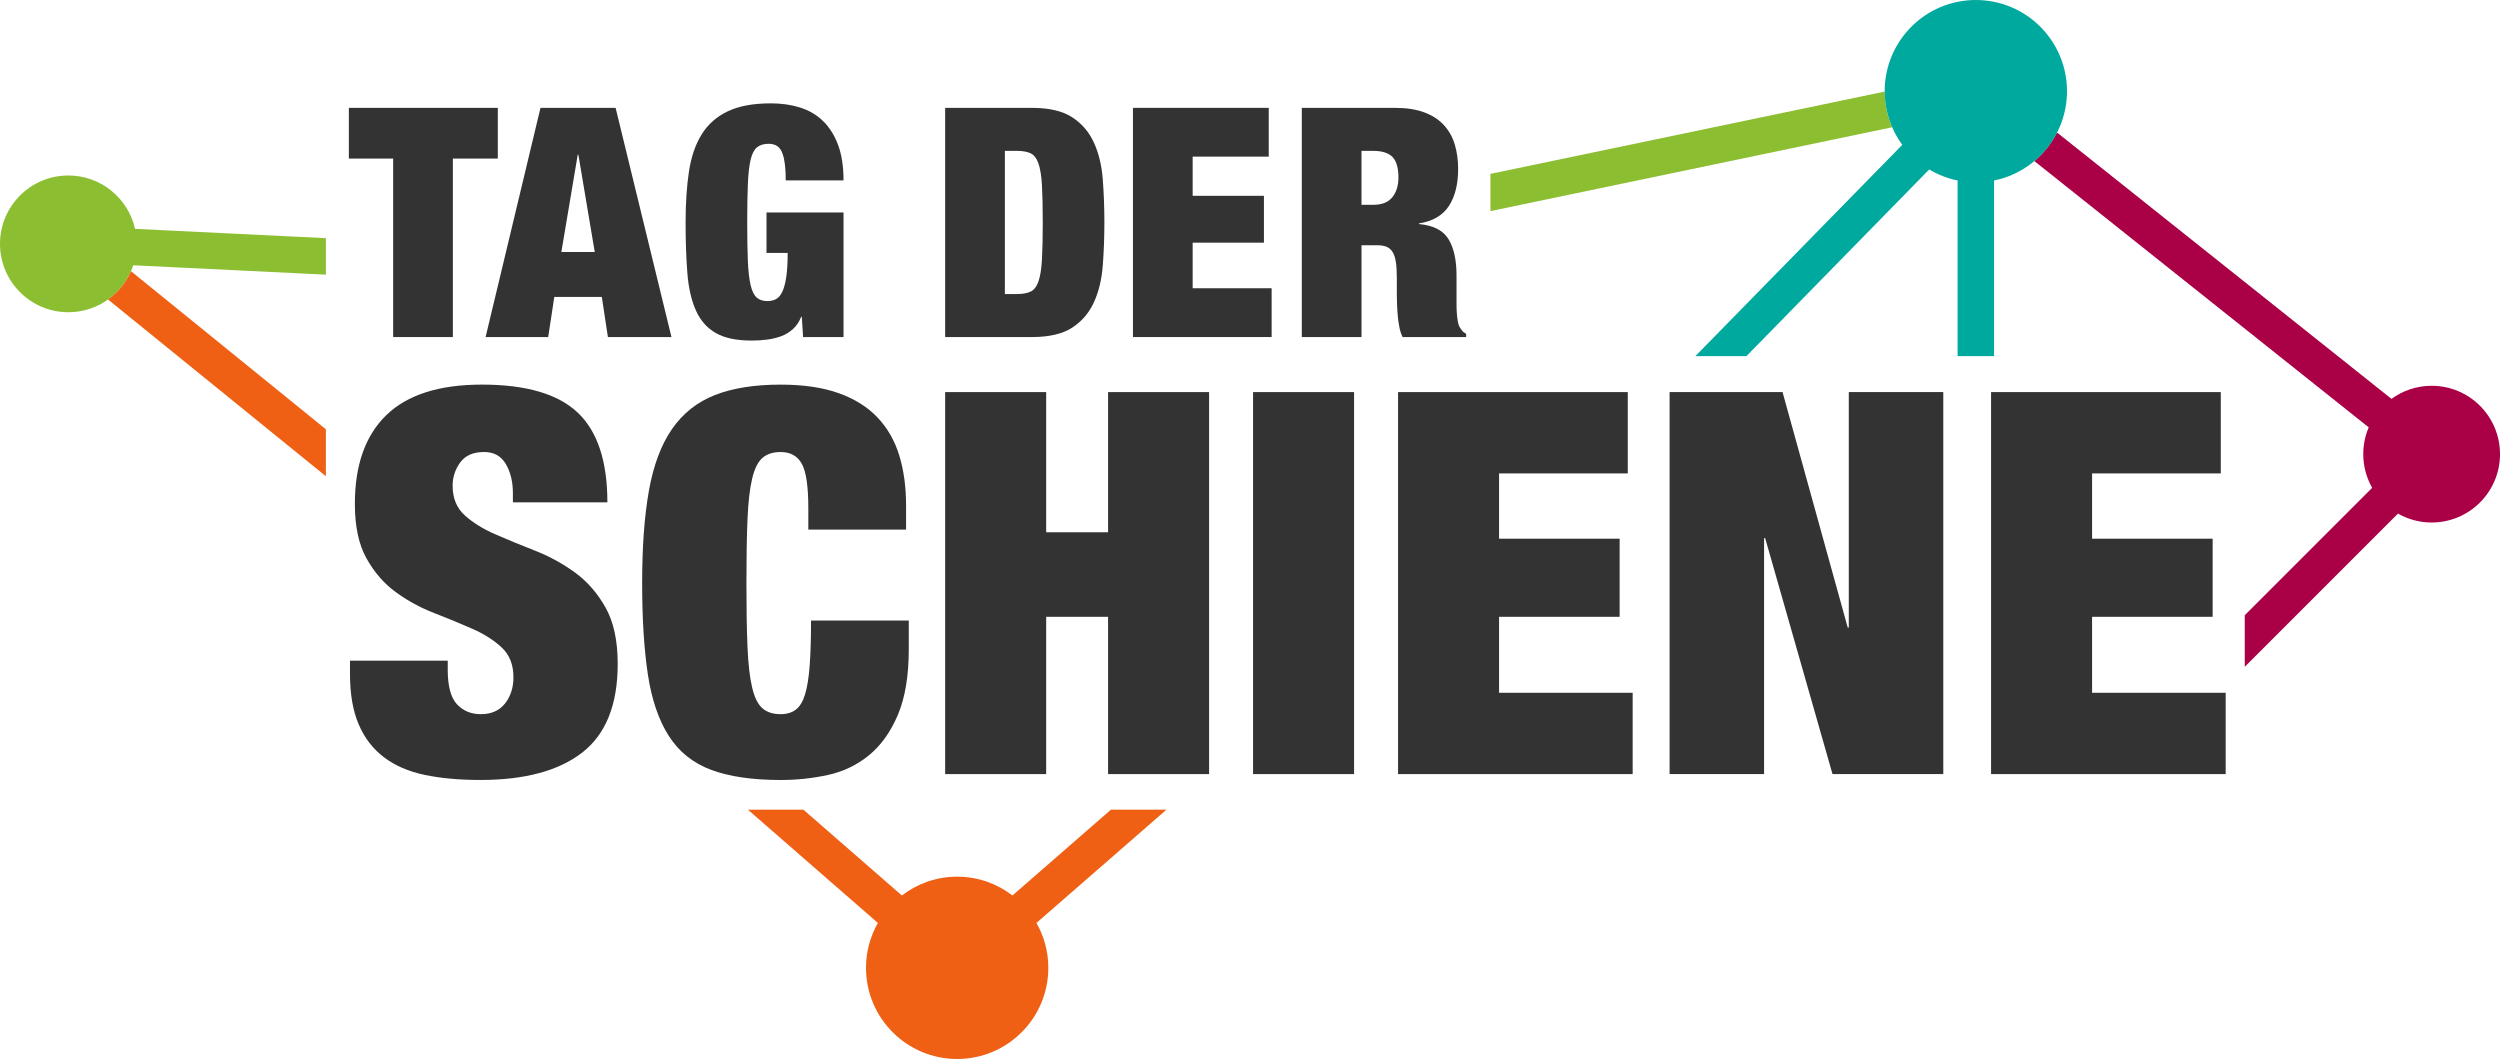
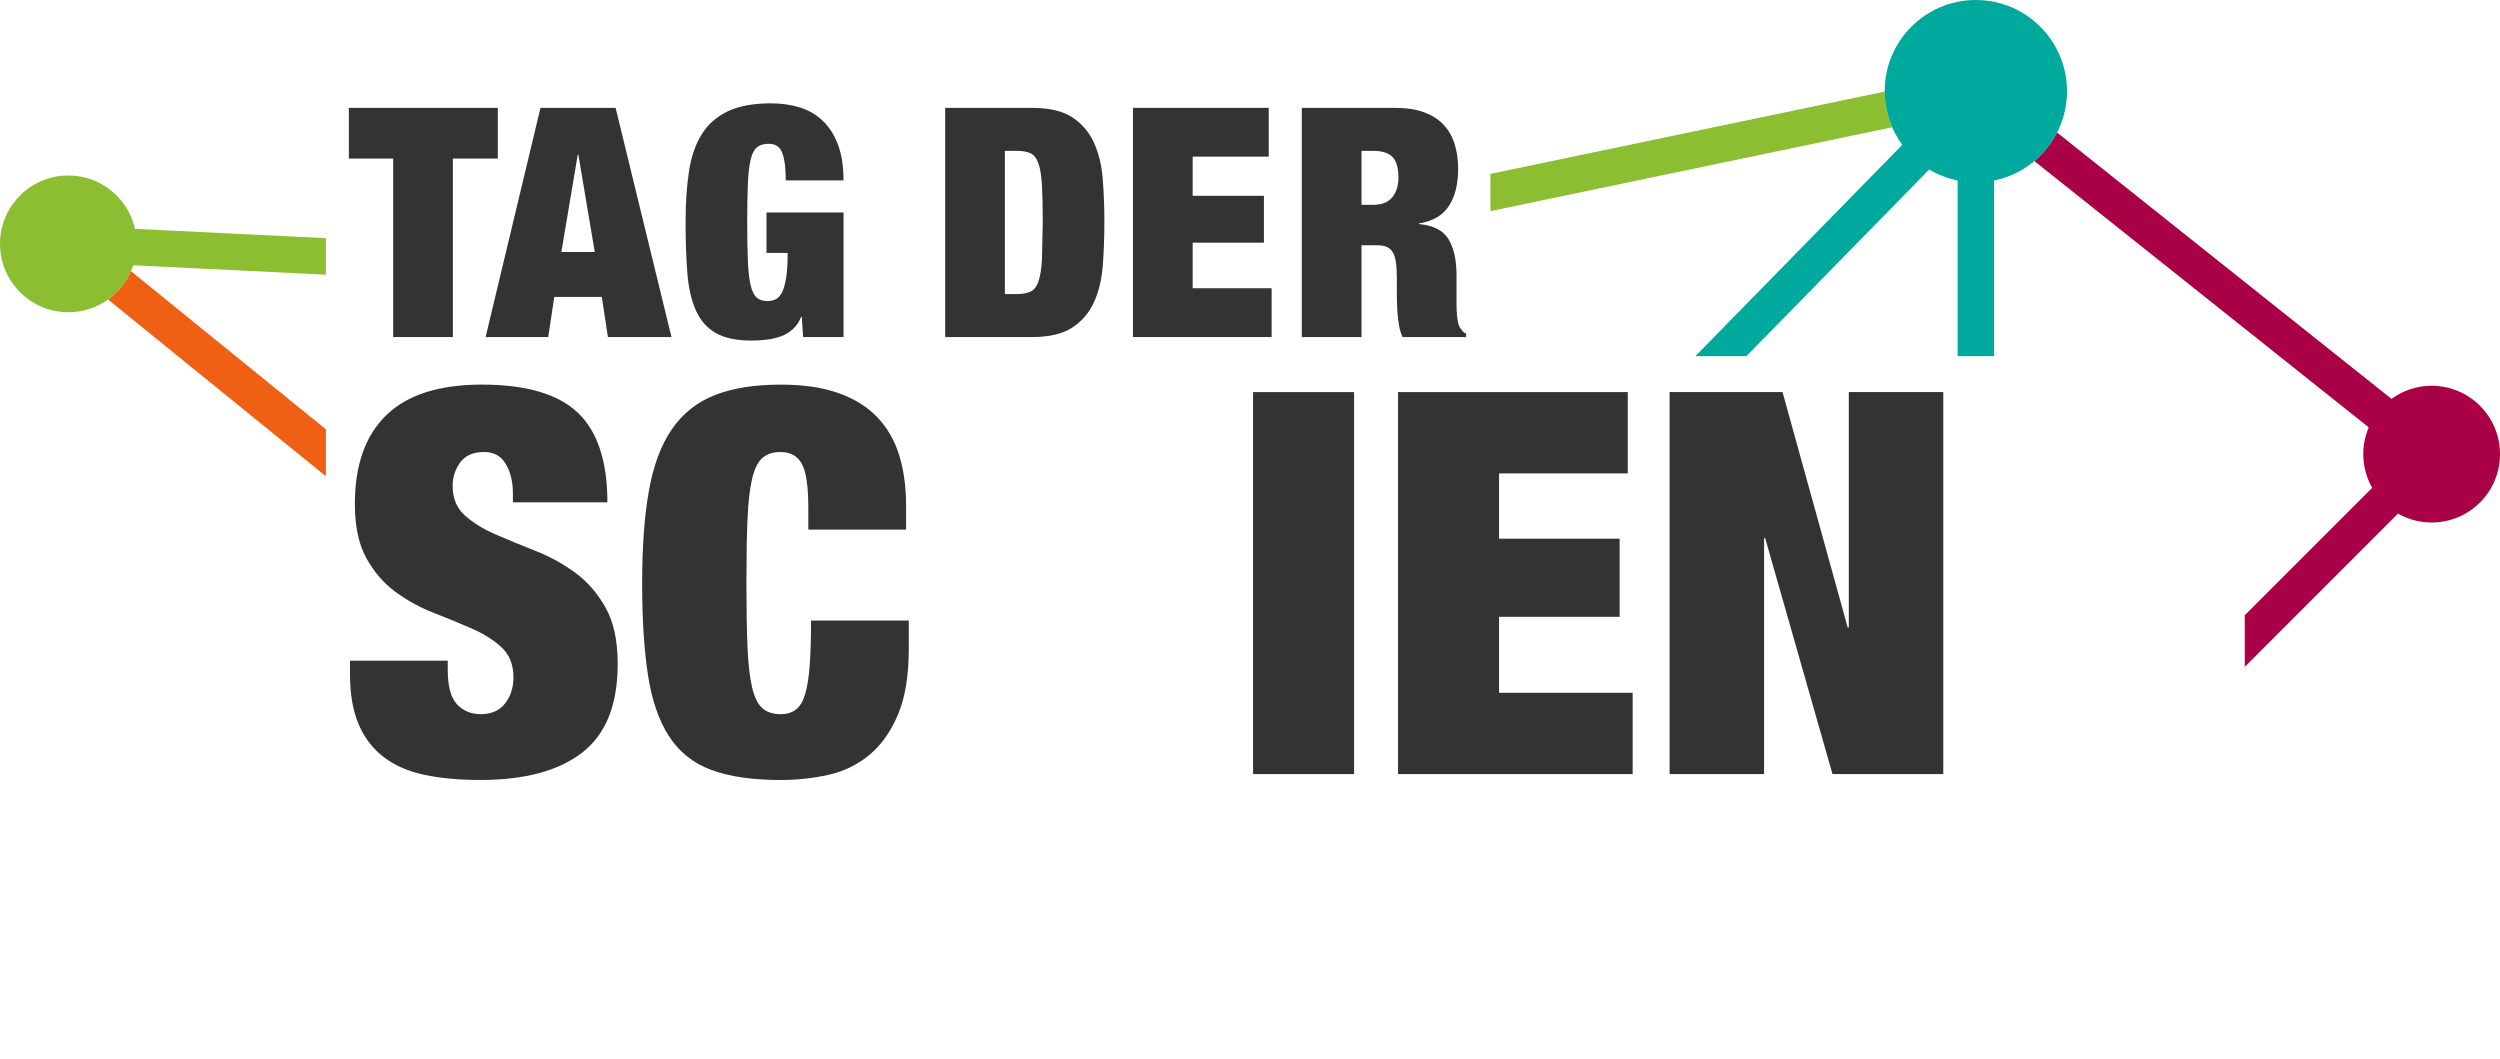
<svg xmlns="http://www.w3.org/2000/svg" id="Ebene_1" width="167.011" height="70.745" viewBox="0 0 500 211.794">
  <defs>
    <style>.cls-1{fill:#00a99d;}.cls-2{fill:#f06014;}.cls-3{fill:#333;}.cls-4{fill:#8cbe32;}.cls-5{fill:#aa0046;}</style>
  </defs>
-   <path class="cls-2" d="M233.289,161.93h-11.102l-19.698,17.162c-3.069-2.349-6.895-3.76-11.058-3.76s-7.989,1.411-11.058,3.76l-19.698-17.162h-11.102l26.002,22.655c-1.505,2.652-2.375,5.711-2.375,8.978,0,10.069,8.163,18.232,18.232,18.232s18.232-8.163,18.232-18.232c0-3.267-.87-6.326-2.375-8.978l26.002-22.655Z" />
  <path class="cls-5" d="M486.326,77.153c-3.003,0-5.771,.979-8.026,2.62l-66.897-53.274c-1.121,2.196-2.664,4.139-4.537,5.709l66.878,53.26c-.702,1.646-1.092,3.456-1.092,5.359,0,2.451,.653,4.746,1.782,6.735l-25.483,25.483v10.312l30.64-30.639c1.989,1.129,4.284,1.782,6.735,1.782,7.552,0,13.674-6.122,13.674-13.674s-6.122-13.674-13.674-13.674Z" />
  <path class="cls-4" d="M65.178,47.63l-38.171-1.861c-1.369-6.107-6.813-10.674-13.333-10.674-7.552,0-13.674,6.122-13.674,13.674s6.122,13.674,13.674,13.674c6.054,0,11.181-3.939,12.979-9.39l38.525,1.878v-7.301Z" />
  <path class="cls-2" d="M65.178,85.857L26.202,54.238c-.997,2.28-2.599,4.229-4.601,5.658l43.576,35.351v-9.39Z" />
  <path class="cls-4" d="M298.086,42.22l80.343-16.769c-.946-2.191-1.477-4.603-1.488-7.139l-78.855,16.458v7.45Z" />
  <path class="cls-1" d="M395.169,0c-10.069,0-18.232,8.163-18.232,18.232,0,4.019,1.311,7.726,3.514,10.739l-41.379,42.257h10.208l36.56-37.336c1.73,1.033,3.643,1.791,5.682,2.205v35.131h7.293V36.097c8.321-1.689,14.585-9.045,14.585-17.865,0-10.069-8.163-18.232-18.232-18.232Z" />
  <g>
-     <path class="cls-3" d="M218.79,28.534c-.963-2.119-2.408-3.808-4.334-5.072-1.926-1.261-4.623-1.893-8.089-1.893h-17.335v45.84h17.335c3.466,0,6.163-.63,8.089-1.893,1.926-1.261,3.37-2.953,4.334-5.072,.963-2.119,1.551-4.559,1.765-7.319,.214-2.761,.321-5.639,.321-8.635s-.108-5.875-.321-8.635c-.215-2.761-.802-5.201-1.765-7.319Zm-10.401,23.402c-.107,1.884-.343,3.338-.706,4.366-.364,1.027-.888,1.701-1.573,2.023-.685,.32-1.605,.481-2.761,.481h-2.375V30.171h2.375c1.155,0,2.075,.161,2.761,.482,.685,.32,1.209,.995,1.573,2.023,.363,1.027,.599,2.482,.706,4.366,.107,1.884,.161,4.366,.161,7.448s-.054,5.564-.161,7.448Z" />
+     <path class="cls-3" d="M218.79,28.534c-.963-2.119-2.408-3.808-4.334-5.072-1.926-1.261-4.623-1.893-8.089-1.893h-17.335v45.84h17.335c3.466,0,6.163-.63,8.089-1.893,1.926-1.261,3.37-2.953,4.334-5.072,.963-2.119,1.551-4.559,1.765-7.319,.214-2.761,.321-5.639,.321-8.635s-.108-5.875-.321-8.635c-.215-2.761-.802-5.201-1.765-7.319Zm-10.401,23.402c-.107,1.884-.343,3.338-.706,4.366-.364,1.027-.888,1.701-1.573,2.023-.685,.32-1.605,.481-2.761,.481h-2.375V30.171h2.375c1.155,0,2.075,.161,2.761,.482,.685,.32,1.209,.995,1.573,2.023,.363,1.027,.599,2.482,.706,4.366,.107,1.884,.161,4.366,.161,7.448Z" />
    <polygon class="cls-3" points="238.532 48.533 252.785 48.533 252.785 39.159 238.532 39.159 238.532 31.326 253.748 31.326 253.748 21.568 226.59 21.568 226.59 67.407 254.326 67.407 254.326 57.649 238.532 57.649 238.532 48.533" />
    <path class="cls-3" d="M292.397,66.092c-.172-.235-.343-.482-.514-.739-.128-.256-.236-.62-.321-1.091-.085-.47-.15-.994-.192-1.572-.043-.579-.064-1.188-.064-1.83v-5.777c0-3.082-.536-5.5-1.605-7.255-1.07-1.755-3.039-2.761-5.907-3.018v-.128c2.738-.427,4.729-1.583,5.971-3.466,1.241-1.884,1.862-4.366,1.862-7.448,0-1.755-.225-3.381-.675-4.88-.45-1.497-1.178-2.792-2.183-3.883-1.006-1.091-2.311-1.937-3.916-2.537-1.605-.598-3.542-.898-5.81-.898h-18.683v45.84h11.942v-18.362h3.145c.727,0,1.338,.096,1.83,.289,.491,.192,.898,.535,1.22,1.026,.321,.493,.546,1.168,.674,2.023,.129,.857,.193,1.926,.193,3.21v3.082c0,.472,.01,1.082,.032,1.83,.02,.75,.064,1.53,.128,2.343,.064,.814,.171,1.627,.321,2.439,.15,.814,.374,1.52,.674,2.119h12.712v-.641c-.385-.214-.664-.439-.835-.675Zm-13.932-26.644c-.814,1.006-2.077,1.509-3.788,1.509h-2.375v-10.786h2.311c1.797,0,3.092,.407,3.884,1.22,.791,.813,1.188,2.183,1.188,4.108,0,1.627-.407,2.943-1.22,3.948Z" />
  </g>
  <g>
    <path class="cls-3" d="M69.771,31.712v-10.144h29.79v10.144h-8.988v35.696h-11.941V31.712h-8.86Z" />
    <path class="cls-3" d="M123.123,21.568l11.171,45.84h-12.712l-1.22-8.024h-9.502l-1.22,8.024h-12.519l10.978-45.84h15.023Zm-7.576,9.373l-3.274,19.454h6.677l-3.275-19.454h-.128Z" />
    <path class="cls-3" d="M168.706,42.497v24.91h-8.089l-.257-4.044h-.128c-.385,.985-.931,1.797-1.637,2.44-.706,.641-1.499,1.123-2.376,1.444-.878,.321-1.82,.546-2.825,.675-1.006,.128-2.023,.192-3.05,.192-3.039,0-5.436-.504-7.19-1.509-1.755-1.005-3.082-2.514-3.98-4.527-.899-2.011-1.467-4.494-1.702-7.448-.235-2.953-.353-6.333-.353-10.143,0-3.853,.224-7.255,.674-10.209,.45-2.953,1.305-5.434,2.568-7.447,1.261-2.011,3.006-3.541,5.233-4.591,2.225-1.049,5.093-1.572,8.603-1.572,2.096,0,4.034,.278,5.81,.834,1.775,.556,3.306,1.455,4.59,2.696,1.284,1.242,2.29,2.836,3.018,4.783,.727,1.948,1.091,4.312,1.091,7.094h-11.557c0-2.439-.215-4.215-.642-5.329-.428-1.326-1.349-1.991-2.761-1.991-.985,0-1.765,.236-2.344,.707-.578,.472-1.006,1.306-1.284,2.503-.279,1.199-.46,2.815-.546,4.848-.086,2.033-.128,4.59-.128,7.672s.042,5.639,.128,7.672c.085,2.033,.267,3.65,.546,4.847,.278,1.199,.685,2.034,1.22,2.504,.535,.472,1.253,.706,2.151,.706,.643,0,1.209-.128,1.702-.385,.491-.256,.908-.738,1.252-1.444,.342-.707,.61-1.691,.802-2.954,.193-1.262,.289-2.878,.289-4.847h-4.237v-8.089h15.409Z" />
  </g>
  <g>
-     <polygon class="cls-3" points="221.616 106.452 209.234 106.452 209.234 78.417 189.032 78.417 189.032 154.817 209.234 154.817 209.234 123.359 221.616 123.359 221.616 154.817 241.817 154.817 241.817 78.417 221.616 78.417 221.616 106.452" />
    <rect class="cls-3" x="250.613" y="78.417" width="20.202" height="76.4" />
    <polygon class="cls-3" points="299.814 123.359 323.926 123.359 323.926 107.736 299.814 107.736 299.814 94.682 325.555 94.682 325.555 78.417 279.612 78.417 279.612 154.817 326.532 154.817 326.532 138.553 299.814 138.553 299.814 123.359" />
    <polygon class="cls-3" points="369.759 125.499 369.542 125.499 356.509 78.417 333.918 78.417 333.918 154.817 352.816 154.817 352.816 107.629 353.033 107.629 366.501 154.817 388.658 154.817 388.658 78.417 369.759 78.417 369.759 125.499" />
-     <polygon class="cls-3" points="418.417 138.553 418.417 123.359 442.529 123.359 442.529 107.736 418.417 107.736 418.417 94.682 444.158 94.682 444.158 78.417 398.215 78.417 398.215 154.817 445.135 154.817 445.135 138.553 418.417 138.553" />
    <path class="cls-3" d="M114.962,114.478c-2.462-1.783-5.105-3.228-7.929-4.334-2.824-1.105-5.468-2.193-7.928-3.264-2.462-1.07-4.507-2.335-6.137-3.799-1.629-1.462-2.444-3.441-2.444-5.939,0-1.712,.506-3.264,1.52-4.655,1.013-1.391,2.607-2.087,4.78-2.087,1.955,0,3.402,.803,4.344,2.408,.94,1.605,1.412,3.549,1.412,5.832v1.819h18.898c0-8.202-1.974-14.178-5.919-17.923-3.947-3.746-10.337-5.618-19.17-5.618-8.545,0-14.917,2.033-19.116,6.099-4.201,4.066-6.3,9.988-6.3,17.763,0,4.494,.777,8.132,2.335,10.914,1.556,2.783,3.512,5.03,5.866,6.741,2.352,1.713,4.904,3.103,7.657,4.173,2.751,1.07,5.303,2.124,7.658,3.157,2.352,1.035,4.307,2.284,5.865,3.746,1.556,1.462,2.335,3.442,2.335,5.938,0,2.071-.562,3.817-1.683,5.243-1.123,1.428-2.734,2.14-4.833,2.14-1.955,0-3.549-.659-4.78-1.98-1.232-1.319-1.846-3.62-1.846-6.901v-1.82h-19.55v2.675c0,3.996,.579,7.349,1.738,10.059,1.157,2.712,2.841,4.905,5.051,6.58,2.208,1.677,4.923,2.854,8.145,3.531,3.221,.677,6.932,1.016,11.133,1.016,8.906,0,15.711-1.836,20.419-5.51,4.706-3.673,7.059-9.577,7.059-17.708,0-4.636-.815-8.4-2.444-11.29-1.629-2.889-3.676-5.225-6.136-7.008Z" />
    <path class="cls-3" d="M161.935,133.149c-.182,2.391-.489,4.298-.923,5.725s-1.05,2.444-1.846,3.049c-.798,.607-1.811,.91-3.041,.91-1.52,0-2.734-.392-3.638-1.177-.906-.784-1.594-2.176-2.064-4.173-.472-1.996-.779-4.69-.923-8.079-.146-3.387-.217-7.65-.217-12.786s.071-9.399,.217-12.787c.144-3.388,.451-6.082,.923-8.08,.47-1.996,1.158-3.386,2.064-4.173,.904-.783,2.118-1.177,3.638-1.177,1.955,0,3.367,.786,4.236,2.354,.869,1.57,1.303,4.531,1.303,8.883v4.28h19.55v-4.816c0-3.709-.453-7.043-1.358-10.004-.906-2.959-2.354-5.493-4.344-7.597-1.992-2.104-4.58-3.727-7.766-4.869-3.187-1.139-7.059-1.712-11.621-1.712-5.214,0-9.596,.695-13.142,2.087-3.548,1.391-6.408,3.656-8.581,6.795-2.172,3.14-3.711,7.241-4.616,12.305-.906,5.067-1.358,11.236-1.358,18.513,0,7.133,.38,13.214,1.14,18.244,.76,5.028,2.153,9.132,4.181,12.305,2.027,3.175,4.851,5.441,8.472,6.795,3.62,1.354,8.254,2.032,13.902,2.032,3.258,0,6.425-.338,9.503-1.016,3.077-.677,5.811-1.997,8.201-3.959,2.389-1.962,4.307-4.656,5.756-8.08,1.447-3.424,2.172-7.811,2.172-13.161v-5.672h-19.55c0,3.638-.092,6.653-.272,9.042Z" />
  </g>
</svg>